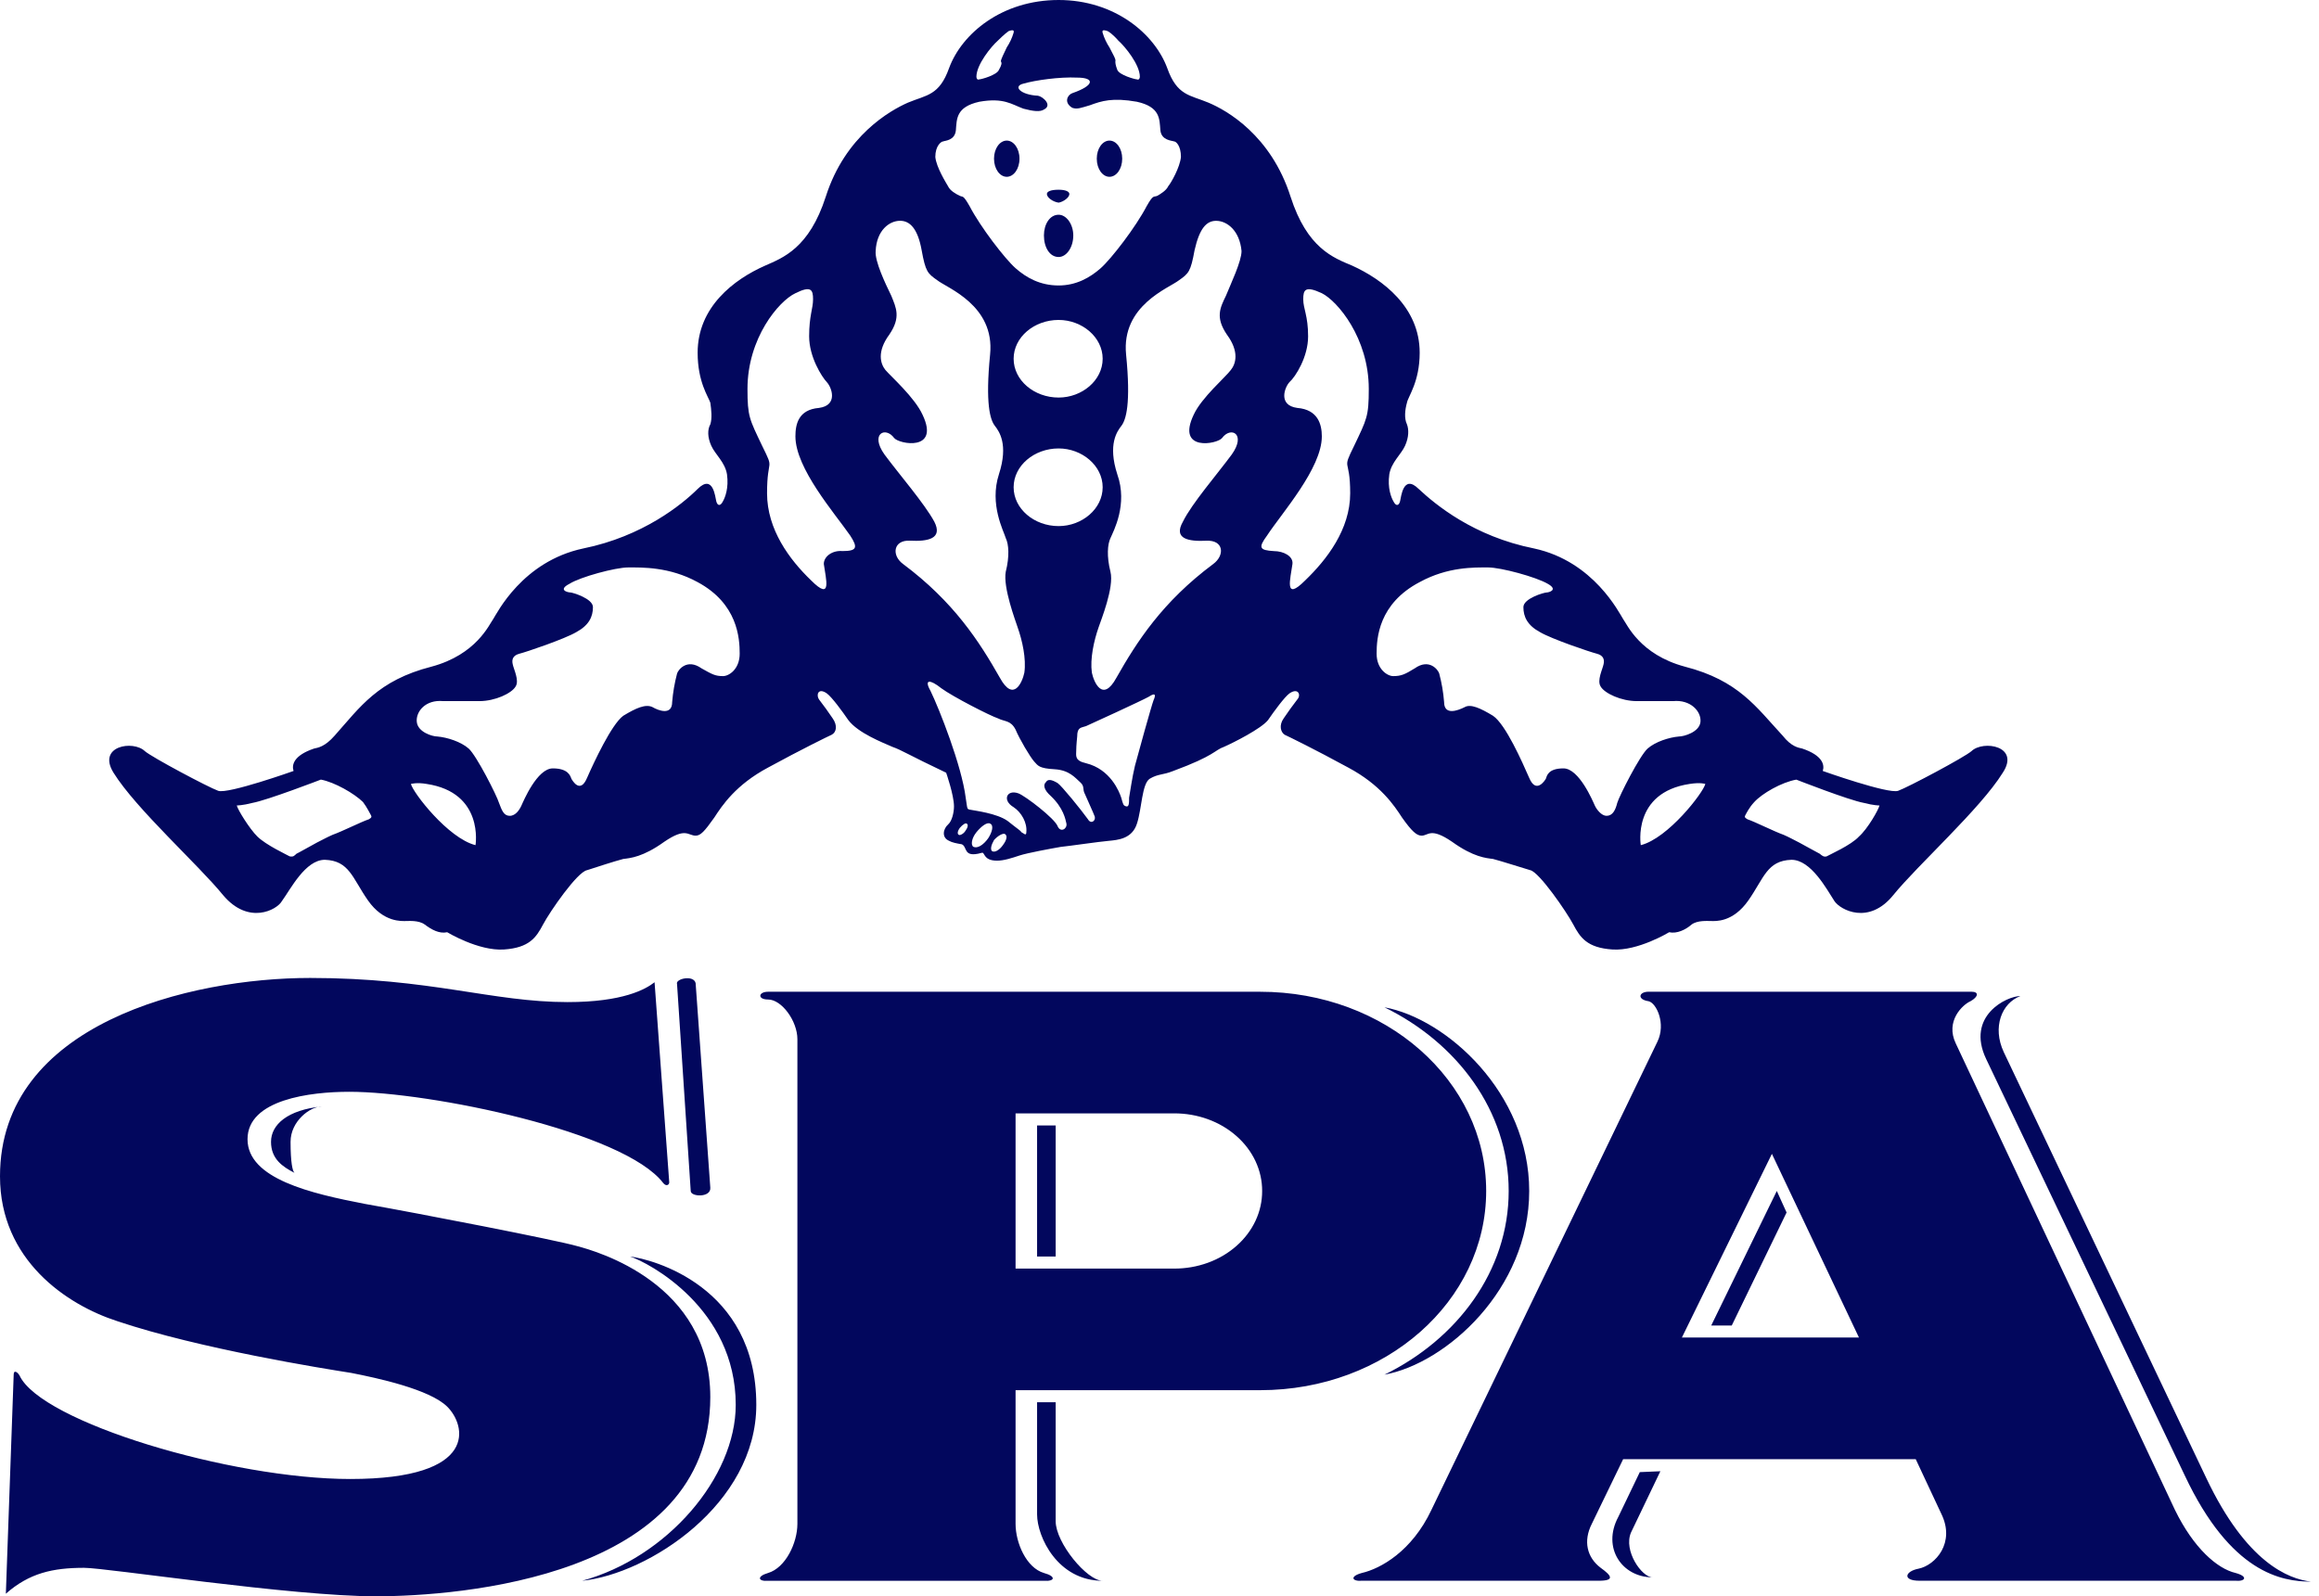
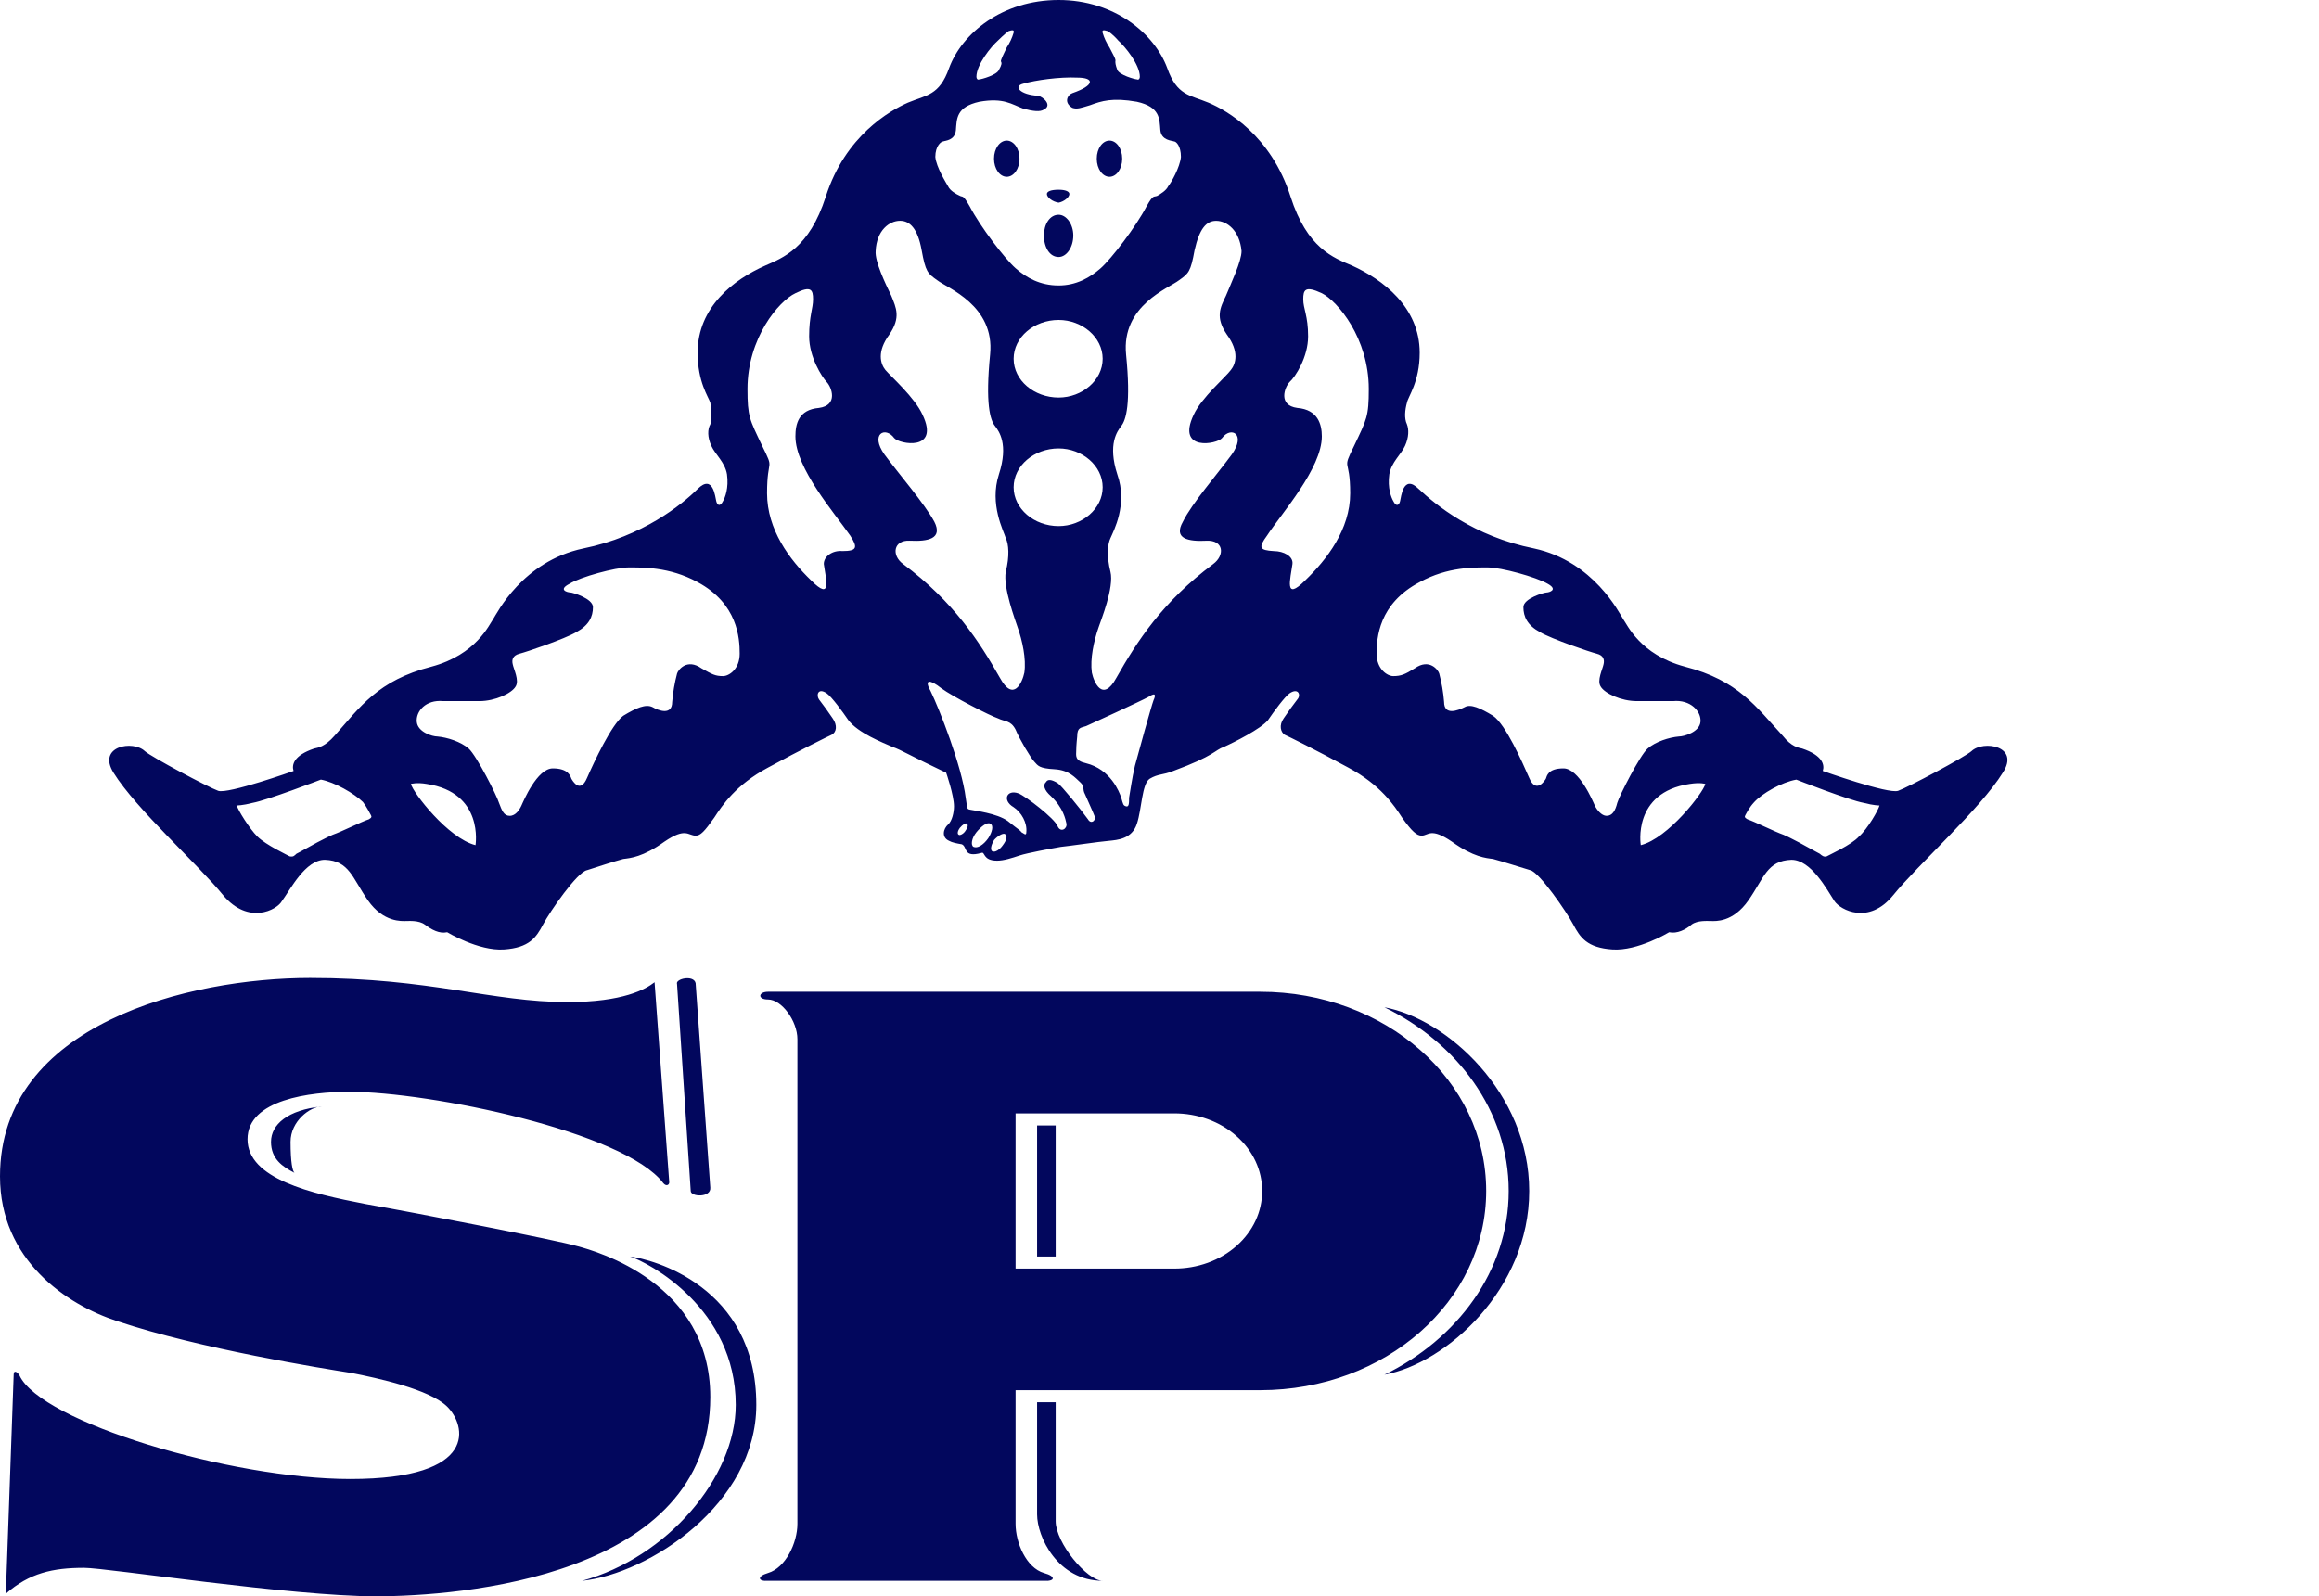
<svg xmlns="http://www.w3.org/2000/svg" width="61" height="42" viewBox="0 0 61 42" fill="none">
  <path fill-rule="evenodd" clip-rule="evenodd" d="M33.354 18.947C33.509 18.72 33.792 18.334 33.92 18.243C34.152 18.085 34.229 18.289 34.126 18.402C33.972 18.606 33.92 18.674 33.766 18.901C33.637 19.083 33.688 19.265 33.792 19.332C33.894 19.378 34.589 19.718 35.464 20.195C36.313 20.648 36.674 21.193 36.88 21.511C37.137 21.874 37.266 21.987 37.395 21.987C37.575 21.987 37.627 21.76 38.193 22.146C38.759 22.554 39.093 22.577 39.273 22.6C39.531 22.668 39.943 22.804 40.252 22.895C40.483 22.94 41.204 23.984 41.384 24.324C41.564 24.665 41.745 24.937 42.413 24.982C43.083 25.028 43.906 24.528 43.906 24.528C44.112 24.574 44.343 24.46 44.498 24.324C44.652 24.211 44.91 24.233 45.013 24.233C45.116 24.233 45.579 24.279 45.991 23.689C46.403 23.099 46.48 22.645 47.123 22.622C47.638 22.622 48.049 23.394 48.256 23.712C48.41 23.939 49.156 24.347 49.8 23.553C50.443 22.759 52.091 21.284 52.682 20.331C53.145 19.627 52.167 19.468 51.859 19.763C51.679 19.922 50.186 20.716 49.929 20.807C49.671 20.898 47.947 20.285 47.947 20.285C47.998 20.126 47.947 19.877 47.406 19.695C47.304 19.672 47.124 19.649 46.891 19.355C46.197 18.606 45.733 17.903 44.318 17.54C43.135 17.222 42.8 16.428 42.697 16.291C42.594 16.133 41.925 14.771 40.355 14.431C38.759 14.113 37.756 13.273 37.318 12.865C36.906 12.457 36.855 13.092 36.829 13.183C36.804 13.296 36.726 13.342 36.649 13.183C36.597 13.092 36.494 12.843 36.545 12.479C36.598 12.162 36.855 11.958 36.958 11.731C37.061 11.504 37.061 11.3 37.009 11.164C36.932 11.005 36.958 10.778 37.009 10.596C37.035 10.437 37.344 10.052 37.344 9.28C37.344 8.078 36.366 7.352 35.568 6.989C35.079 6.784 34.384 6.535 33.947 5.173C33.432 3.562 32.274 2.904 31.785 2.7C31.296 2.496 30.961 2.518 30.704 1.792C30.369 0.885 29.314 0 27.847 0C26.354 0 25.299 0.885 24.965 1.792C24.707 2.518 24.372 2.496 23.884 2.7C23.421 2.904 22.237 3.562 21.722 5.173C21.284 6.535 20.59 6.784 20.126 6.989C19.303 7.352 18.351 8.078 18.351 9.28C18.351 10.052 18.634 10.438 18.685 10.596C18.711 10.778 18.736 11.005 18.685 11.164C18.608 11.3 18.608 11.504 18.711 11.731C18.814 11.958 19.071 12.162 19.123 12.479C19.174 12.843 19.071 13.092 19.02 13.183C18.943 13.342 18.865 13.296 18.84 13.183C18.814 13.092 18.763 12.457 18.351 12.865C17.939 13.274 16.91 14.113 15.34 14.431C13.744 14.771 13.075 16.133 12.972 16.291C12.869 16.428 12.534 17.222 11.351 17.54C9.935 17.903 9.472 18.606 8.803 19.355C8.545 19.65 8.365 19.672 8.262 19.695C7.722 19.877 7.67 20.126 7.722 20.285C7.722 20.285 5.998 20.898 5.74 20.807C5.483 20.716 3.99 19.922 3.81 19.763C3.502 19.468 2.549 19.627 2.986 20.331C3.578 21.284 5.226 22.759 5.869 23.553C6.538 24.347 7.284 23.939 7.413 23.712C7.645 23.394 8.031 22.622 8.545 22.622C9.189 22.645 9.266 23.099 9.678 23.689C10.09 24.279 10.579 24.233 10.682 24.233C10.759 24.233 11.016 24.211 11.171 24.324C11.351 24.46 11.557 24.574 11.763 24.528C11.763 24.528 12.587 25.027 13.256 24.982C13.925 24.937 14.105 24.665 14.285 24.324C14.465 23.984 15.185 22.94 15.443 22.895C15.726 22.804 16.138 22.668 16.395 22.6C16.576 22.577 16.91 22.554 17.476 22.146C18.043 21.76 18.094 21.987 18.3 21.987C18.428 21.987 18.532 21.874 18.789 21.511C18.995 21.193 19.355 20.648 20.204 20.195C21.08 19.718 21.774 19.378 21.877 19.332C22.006 19.265 22.032 19.083 21.903 18.901C21.789 18.732 21.669 18.565 21.543 18.402C21.465 18.289 21.517 18.084 21.748 18.243C21.877 18.334 22.16 18.72 22.315 18.947C22.572 19.287 23.216 19.537 23.473 19.65C23.73 19.741 23.885 19.855 24.888 20.331C24.888 20.331 25.094 20.921 25.094 21.216C25.094 21.375 25.043 21.602 24.94 21.692C24.811 21.806 24.76 22.033 24.965 22.123C25.043 22.169 25.171 22.192 25.3 22.214C25.455 22.282 25.326 22.577 25.815 22.441C25.918 22.396 25.841 22.645 26.227 22.645C26.407 22.645 26.613 22.577 26.819 22.509C27.025 22.441 27.643 22.328 27.9 22.283C28.131 22.26 28.903 22.146 29.16 22.124C29.392 22.101 29.778 22.078 29.907 21.67C30.035 21.284 30.035 20.626 30.242 20.49C30.473 20.354 30.576 20.399 30.859 20.286C31.966 19.877 31.94 19.741 32.197 19.65C32.453 19.537 33.174 19.173 33.354 18.947ZM43.34 19.695C43.134 19.877 42.593 20.944 42.541 21.125C42.49 21.329 42.413 21.465 42.259 21.465C42.13 21.465 42.001 21.306 41.95 21.193C41.898 21.079 41.538 20.217 41.126 20.217C40.714 20.217 40.689 20.422 40.663 20.489C40.638 20.535 40.405 20.898 40.225 20.467C40.045 20.058 39.608 19.06 39.273 18.833C38.938 18.629 38.681 18.515 38.527 18.606C38.346 18.697 37.986 18.833 37.986 18.47C37.966 18.217 37.923 17.967 37.858 17.721C37.832 17.63 37.6 17.312 37.214 17.585C36.957 17.744 36.854 17.789 36.648 17.789C36.494 17.789 36.211 17.608 36.211 17.199C36.211 16.791 36.263 15.883 37.343 15.316C38.089 14.908 38.785 14.93 39.145 14.93C39.48 14.93 40.406 15.18 40.714 15.361C40.998 15.52 40.74 15.588 40.689 15.588C40.612 15.588 40.072 15.747 40.072 15.974C40.072 16.224 40.174 16.451 40.509 16.632C40.818 16.814 41.821 17.154 42.002 17.199C42.182 17.245 42.207 17.358 42.182 17.472C42.156 17.608 42.002 17.903 42.104 18.062C42.207 18.243 42.645 18.447 43.057 18.447H44.009C44.472 18.402 44.755 18.72 44.73 18.992C44.704 19.265 44.292 19.378 44.164 19.378C43.906 19.4 43.546 19.514 43.34 19.695ZM25.247 21.783C25.324 21.692 25.401 21.647 25.427 21.67C25.479 21.692 25.453 21.783 25.401 21.851C25.35 21.942 25.247 21.987 25.221 21.965C25.17 21.942 25.195 21.851 25.247 21.783ZM26.148 22.101C26.251 21.987 26.38 21.919 26.431 21.942C26.508 21.987 26.483 22.101 26.38 22.237C26.303 22.35 26.174 22.441 26.097 22.396C26.045 22.35 26.07 22.237 26.148 22.101ZM25.684 21.897C25.813 21.738 25.968 21.624 26.045 21.67C26.148 21.715 26.097 21.897 25.994 22.056C25.865 22.237 25.71 22.328 25.607 22.282C25.53 22.237 25.556 22.056 25.684 21.897ZM28.335 19.378C28.335 19.128 28.438 19.151 28.567 19.105C28.67 19.06 30.009 18.447 30.214 18.334C30.42 18.198 30.394 18.312 30.343 18.425C30.291 18.561 29.931 19.854 29.854 20.149C29.777 20.467 29.726 20.853 29.7 20.989C29.7 21.125 29.7 21.238 29.622 21.216C29.545 21.193 29.545 21.17 29.494 20.989C29.442 20.83 29.211 20.24 28.567 20.081C28.258 20.013 28.31 19.877 28.31 19.741C28.309 19.627 28.335 19.378 28.335 19.378ZM24.758 18.107C25.067 18.334 26.045 18.833 26.251 18.901C26.431 18.992 26.585 18.947 26.714 19.196C26.817 19.446 27.1 19.922 27.203 20.036C27.306 20.149 27.332 20.217 27.743 20.24C28.129 20.263 28.284 20.467 28.413 20.581C28.541 20.694 28.464 20.762 28.541 20.898C28.618 21.079 28.747 21.352 28.798 21.488C28.824 21.601 28.695 21.692 28.618 21.556C28.438 21.306 27.923 20.671 27.82 20.603C27.666 20.512 27.563 20.49 27.512 20.58C27.434 20.648 27.46 20.785 27.64 20.943C27.975 21.261 28.026 21.556 28.052 21.669C28.078 21.805 27.898 21.919 27.82 21.738C27.743 21.533 26.971 20.943 26.791 20.875C26.483 20.762 26.354 21.057 26.663 21.238C26.869 21.375 27.023 21.647 26.997 21.897C26.997 22.01 26.92 21.919 26.869 21.897C26.843 21.851 26.791 21.829 26.508 21.602C26.225 21.397 25.633 21.329 25.53 21.306C25.427 21.284 25.453 21.306 25.402 20.989C25.298 20.149 24.707 18.651 24.475 18.175C24.295 17.858 24.475 17.88 24.758 18.107ZM44.858 20.626C44.806 20.853 43.88 22.056 43.16 22.237C43.16 22.237 42.927 20.853 44.446 20.626C44.729 20.581 44.858 20.626 44.858 20.626ZM49.439 21.193C49.413 21.306 49.13 21.806 48.899 22.01C48.693 22.237 48.126 22.486 48.049 22.532C47.973 22.555 47.921 22.509 47.869 22.464C47.818 22.441 47.457 22.237 47.328 22.169C47.148 22.078 47.072 22.033 46.917 21.965C46.66 21.874 46.17 21.624 45.965 21.556C45.887 21.511 45.887 21.488 45.913 21.443C45.938 21.398 46.016 21.239 46.145 21.103C46.351 20.876 46.865 20.581 47.251 20.513C47.251 20.513 48.641 21.057 49.027 21.125C49.285 21.193 49.439 21.193 49.439 21.193ZM11.504 19.378C11.375 19.378 10.989 19.265 10.963 18.992C10.937 18.72 11.195 18.402 11.659 18.447H12.611C13.022 18.447 13.46 18.243 13.563 18.062C13.666 17.903 13.511 17.608 13.486 17.472C13.46 17.358 13.486 17.245 13.666 17.199C13.846 17.154 14.85 16.814 15.159 16.632C15.494 16.451 15.597 16.224 15.597 15.974C15.597 15.747 15.056 15.588 15.004 15.588C14.927 15.588 14.67 15.52 14.979 15.361C15.262 15.18 16.189 14.93 16.523 14.93C16.883 14.93 17.604 14.908 18.35 15.316C19.405 15.883 19.457 16.791 19.457 17.199C19.457 17.608 19.174 17.789 19.02 17.789C18.814 17.789 18.736 17.744 18.453 17.585C18.067 17.313 17.836 17.63 17.81 17.721C17.745 17.967 17.702 18.218 17.681 18.47C17.681 18.833 17.321 18.697 17.166 18.606C16.986 18.515 16.729 18.629 16.394 18.833C16.085 19.06 15.622 20.058 15.442 20.467C15.261 20.898 15.056 20.535 15.03 20.489C15.004 20.422 14.953 20.217 14.541 20.217C14.129 20.217 13.769 21.079 13.717 21.193C13.666 21.306 13.563 21.465 13.409 21.465C13.254 21.465 13.203 21.329 13.126 21.125C13.074 20.943 12.534 19.877 12.328 19.695C12.122 19.514 11.761 19.4 11.504 19.378ZM11.221 20.626C12.739 20.853 12.508 22.237 12.508 22.237C11.787 22.056 10.861 20.853 10.809 20.626C10.809 20.626 10.963 20.581 11.221 20.626ZM6.64 21.125C7.026 21.057 8.441 20.512 8.441 20.512C8.801 20.58 9.316 20.875 9.548 21.102C9.651 21.238 9.728 21.397 9.754 21.442C9.78 21.488 9.78 21.511 9.703 21.556C9.497 21.624 9.008 21.873 8.75 21.964C8.596 22.032 8.518 22.078 8.338 22.168C8.21 22.236 7.849 22.441 7.798 22.463C7.746 22.509 7.721 22.554 7.618 22.531C7.541 22.486 7 22.236 6.769 22.009C6.563 21.805 6.254 21.306 6.228 21.192C6.228 21.193 6.382 21.193 6.64 21.125ZM29.416 1.067C29.596 1.226 29.983 1.702 29.983 2.02C29.983 2.065 29.956 2.111 29.905 2.088C29.854 2.088 29.442 1.974 29.39 1.838C29.339 1.702 29.339 1.657 29.339 1.611C29.364 1.566 29.261 1.407 29.184 1.248C29.105 1.127 29.044 0.998 29.004 0.862C28.978 0.772 29.056 0.795 29.133 0.817C29.262 0.885 29.416 1.067 29.416 1.067ZM26.534 0.817C26.611 0.794 26.688 0.771 26.662 0.862C26.622 0.998 26.562 1.127 26.482 1.248C26.405 1.407 26.328 1.566 26.328 1.611C26.354 1.657 26.354 1.702 26.276 1.838C26.225 1.974 25.813 2.088 25.761 2.088C25.71 2.111 25.684 2.065 25.684 2.02C25.684 1.702 26.07 1.226 26.25 1.067C26.251 1.067 26.431 0.885 26.534 0.817ZM28.335 2.042C28.799 2.042 28.799 2.246 28.207 2.451C28.078 2.496 27.975 2.7 28.207 2.837C28.335 2.882 28.438 2.837 28.67 2.769C28.979 2.655 29.262 2.564 29.905 2.677C30.523 2.814 30.498 3.132 30.523 3.426C30.549 3.698 30.831 3.698 30.884 3.721C30.935 3.721 31.064 3.834 31.064 4.13C31.038 4.402 30.806 4.811 30.729 4.901C30.677 5.015 30.523 5.105 30.445 5.151C30.343 5.196 30.343 5.105 30.163 5.423C29.88 5.968 29.236 6.807 28.953 7.057C28.67 7.306 28.309 7.511 27.846 7.511C27.358 7.511 26.997 7.306 26.714 7.057C26.431 6.807 25.787 5.968 25.504 5.423C25.324 5.105 25.324 5.196 25.247 5.151C25.144 5.105 24.989 5.015 24.938 4.901C24.887 4.811 24.629 4.402 24.603 4.13C24.603 3.835 24.758 3.721 24.809 3.721C24.861 3.698 25.118 3.698 25.144 3.426C25.169 3.131 25.144 2.814 25.761 2.677C26.404 2.564 26.61 2.746 26.919 2.859C27.177 2.927 27.357 2.95 27.46 2.882C27.691 2.769 27.434 2.542 27.305 2.519C26.842 2.496 26.636 2.269 26.919 2.201C27.229 2.111 27.872 2.019 28.335 2.042ZM27.846 5.332C27.975 5.31 28.129 5.196 28.129 5.105C28.129 5.038 28.026 4.992 27.846 4.992C27.64 4.992 27.538 5.038 27.538 5.105C27.538 5.196 27.692 5.31 27.846 5.332ZM29.519 4.175C29.519 3.903 29.365 3.699 29.184 3.699C29.004 3.699 28.85 3.903 28.85 4.175C28.85 4.447 29.004 4.652 29.184 4.652C29.365 4.652 29.519 4.447 29.519 4.175ZM26.482 4.652C26.662 4.652 26.817 4.447 26.817 4.175C26.817 3.903 26.662 3.699 26.482 3.699C26.302 3.699 26.147 3.903 26.147 4.175C26.147 4.447 26.302 4.652 26.482 4.652ZM27.846 6.762C28.052 6.762 28.232 6.512 28.232 6.195C28.232 5.9 28.052 5.65 27.846 5.65C27.614 5.65 27.46 5.9 27.46 6.195C27.46 6.512 27.614 6.762 27.846 6.762ZM35.619 11.731C35.284 12.412 35.516 12.003 35.516 12.979C35.516 13.932 34.898 14.726 34.332 15.271C33.766 15.838 33.946 15.226 33.997 14.84C34.023 14.636 33.766 14.5 33.509 14.5C33.123 14.477 33.096 14.409 33.329 14.091C33.715 13.501 34.77 12.322 34.77 11.482C34.77 11.164 34.667 10.778 34.126 10.733C33.611 10.665 33.792 10.189 33.92 10.053C34.075 9.916 34.409 9.394 34.409 8.85C34.409 8.305 34.281 8.124 34.281 7.874C34.281 7.625 34.332 7.511 34.77 7.715C35.182 7.92 36.005 8.895 36.005 10.234C36.005 10.96 35.953 11.028 35.619 11.731ZM19.662 10.233C19.662 8.895 20.486 7.919 20.923 7.715C21.335 7.51 21.387 7.624 21.387 7.873C21.387 8.123 21.284 8.304 21.284 8.849C21.284 9.394 21.618 9.915 21.747 10.052C21.876 10.188 22.056 10.665 21.541 10.733C21 10.778 20.923 11.164 20.923 11.481C20.923 12.321 21.953 13.501 22.364 14.091C22.57 14.408 22.544 14.499 22.159 14.499C21.901 14.476 21.67 14.635 21.67 14.839C21.721 15.225 21.901 15.838 21.335 15.27C20.769 14.726 20.177 13.932 20.177 12.979C20.177 12.003 20.383 12.411 20.048 11.73C19.714 11.028 19.662 10.96 19.662 10.233ZM32.247 7.783C32.093 8.101 31.965 8.35 32.273 8.804C32.608 9.258 32.505 9.576 32.376 9.735C32.247 9.916 31.604 10.461 31.398 10.915C30.935 11.89 32.016 11.686 32.144 11.527C32.376 11.21 32.788 11.414 32.401 11.958C32.016 12.48 31.347 13.252 31.115 13.728C30.857 14.182 31.27 14.25 31.732 14.227C32.196 14.205 32.221 14.613 31.913 14.84C30.574 15.838 29.905 16.882 29.365 17.835C29.005 18.494 28.773 17.948 28.721 17.699C28.67 17.336 28.773 16.86 28.901 16.497C28.953 16.337 29.313 15.453 29.21 15.044C29.107 14.636 29.133 14.318 29.21 14.159C29.287 13.978 29.673 13.274 29.39 12.48C29.133 11.686 29.39 11.346 29.493 11.21C29.621 11.051 29.75 10.62 29.621 9.327C29.493 8.033 30.754 7.579 31.011 7.375C31.269 7.194 31.32 7.148 31.423 6.581C31.552 6.014 31.732 5.81 31.989 5.81C32.272 5.81 32.607 6.06 32.658 6.604C32.659 6.875 32.376 7.465 32.247 7.783ZM23.034 6.603C23.059 6.059 23.394 5.809 23.677 5.809C23.934 5.809 24.14 6.013 24.243 6.581C24.346 7.148 24.398 7.193 24.655 7.374C24.913 7.579 26.173 8.032 26.044 9.326C25.916 10.619 26.044 11.05 26.173 11.209C26.276 11.345 26.534 11.685 26.276 12.479C26.019 13.273 26.405 13.977 26.456 14.158C26.534 14.317 26.559 14.635 26.456 15.043C26.379 15.452 26.714 16.337 26.765 16.496C26.894 16.859 26.997 17.335 26.945 17.698C26.893 17.948 26.662 18.492 26.302 17.834C25.761 16.881 25.092 15.838 23.754 14.839C23.445 14.612 23.497 14.204 23.934 14.226C24.397 14.249 24.809 14.181 24.577 13.727C24.32 13.251 23.651 12.479 23.265 11.957C22.879 11.413 23.29 11.209 23.522 11.526C23.651 11.685 24.731 11.889 24.268 10.914C24.062 10.46 23.445 9.915 23.29 9.734C23.162 9.575 23.059 9.257 23.393 8.803C23.702 8.349 23.573 8.1 23.445 7.782C23.291 7.465 23.008 6.875 23.034 6.603ZM26.663 12.82C26.663 12.253 27.203 11.799 27.846 11.799C28.464 11.799 29.005 12.253 29.005 12.82C29.005 13.388 28.464 13.842 27.846 13.842C27.203 13.842 26.663 13.387 26.663 12.82ZM26.663 9.439C26.663 8.872 27.203 8.418 27.846 8.418C28.464 8.418 29.005 8.872 29.005 9.439C29.005 10.007 28.464 10.46 27.846 10.46C27.203 10.46 26.663 10.007 26.663 9.439ZM15.313 41.592C17.063 41.41 19.894 39.572 19.894 36.963C19.894 33.832 17.14 33.128 16.573 33.06C17.063 33.219 19.353 34.422 19.353 36.963C19.353 38.869 17.552 40.979 15.313 41.592ZM17.809 25.89L18.169 31.336C18.169 31.494 18.71 31.517 18.684 31.245L18.298 25.867C18.247 25.641 17.758 25.754 17.809 25.89ZM7.129 30.043C7.129 30.496 7.437 30.7 7.746 30.859C7.695 30.814 7.643 30.587 7.643 30.043C7.643 29.498 8.158 29.112 8.467 29.112C7.566 29.203 7.129 29.588 7.129 30.043ZM0.154 41.932C0.772 41.388 1.389 41.251 2.213 41.251C2.805 41.251 7.669 42 9.883 42C12.07 42 18.684 41.501 18.684 36.758C18.684 33.763 15.699 32.924 15.184 32.787C14.644 32.629 11.014 31.925 9.6 31.676C8.184 31.403 6.511 31.018 6.511 29.974C6.511 28.93 8.158 28.726 9.188 28.726C11.298 28.726 16.419 29.77 17.449 31.131C17.526 31.222 17.604 31.177 17.604 31.108L17.218 25.844C16.986 26.026 16.394 26.366 14.927 26.366C12.945 26.366 11.324 25.731 8.158 25.731C4.993 25.731 0 26.933 0 30.95C0 33.151 1.75 34.33 3.088 34.762C5.25 35.488 8.519 36.01 9.239 36.123C9.934 36.259 11.298 36.554 11.761 37.008C12.25 37.484 12.636 38.914 9.213 38.914C6.073 38.914 1.08 37.416 0.514 36.191C0.463 36.101 0.36 36.032 0.36 36.169L0.154 41.932ZM27.46 41.592C27.743 41.614 27.795 41.478 27.46 41.387C26.997 41.251 26.714 40.593 26.714 40.094V36.577H33.148C36.442 36.577 39.093 34.24 39.093 31.335C39.093 28.431 36.443 26.094 33.148 26.094H20.203C19.945 26.094 19.919 26.298 20.203 26.298C20.563 26.298 20.975 26.865 20.975 27.342V40.094C20.975 40.593 20.666 41.251 20.203 41.387C19.894 41.478 19.945 41.614 20.203 41.592H27.46ZM27.769 40.026V36.895H27.28V39.845C27.28 40.434 27.821 41.592 29.005 41.592C28.593 41.592 27.769 40.593 27.769 40.026ZM27.28 33.06H27.769V29.612H27.28V33.06ZM36.417 26.503C38.321 27.433 39.685 29.225 39.685 31.336C39.685 33.446 38.321 35.239 36.417 36.169C38.038 35.874 40.225 33.923 40.225 31.336C40.225 28.749 38.038 26.798 36.417 26.503ZM30.883 33.378H26.714V29.294H30.883C31.188 29.293 31.49 29.345 31.771 29.447C32.053 29.549 32.309 29.7 32.524 29.89C32.739 30.079 32.91 30.305 33.026 30.553C33.142 30.802 33.201 31.068 33.2 31.336C33.201 31.605 33.142 31.871 33.026 32.119C32.91 32.367 32.739 32.593 32.524 32.782C32.309 32.972 32.053 33.123 31.771 33.225C31.489 33.327 31.188 33.379 30.883 33.378Z" fill="#02075D" />
-   <path fill-rule="evenodd" clip-rule="evenodd" d="M58.036 38.891L52.708 27.682C52.4 27.024 52.656 26.389 53.146 26.207C52.786 26.207 51.705 26.73 52.245 27.864L57.47 38.823C58.679 41.387 60.017 41.614 60.79 41.614C60.197 41.546 59.091 41.115 58.036 38.891ZM44.241 35.192L46.609 30.359L48.899 35.192H44.241ZM50.392 38.392L51.061 39.821C51.446 40.593 50.906 41.183 50.469 41.273C50.108 41.341 50.031 41.591 50.494 41.591H58.807C59.065 41.614 59.142 41.478 58.807 41.387C58.318 41.273 57.701 40.729 57.212 39.73L51.446 27.455C51.163 26.865 51.627 26.433 51.833 26.343C52.038 26.229 52.064 26.093 51.858 26.093H43.365C43.107 26.093 43.056 26.298 43.365 26.343C43.571 26.389 43.828 26.933 43.597 27.409L37.651 39.73C37.137 40.819 36.313 41.273 35.825 41.386C35.49 41.477 35.567 41.613 35.825 41.591H42.053C42.49 41.591 42.388 41.454 42.104 41.25C41.744 40.978 41.641 40.547 41.872 40.093L42.696 38.392H50.392V38.392ZM45.553 34.875L46.995 31.902L46.738 31.335L45.013 34.875H45.553ZM42.903 40.321L43.675 38.71L43.134 38.733L42.568 39.912C42.131 40.729 42.671 41.501 43.469 41.501C43.185 41.5 42.697 40.797 42.903 40.321Z" fill="#02075D" />
</svg>